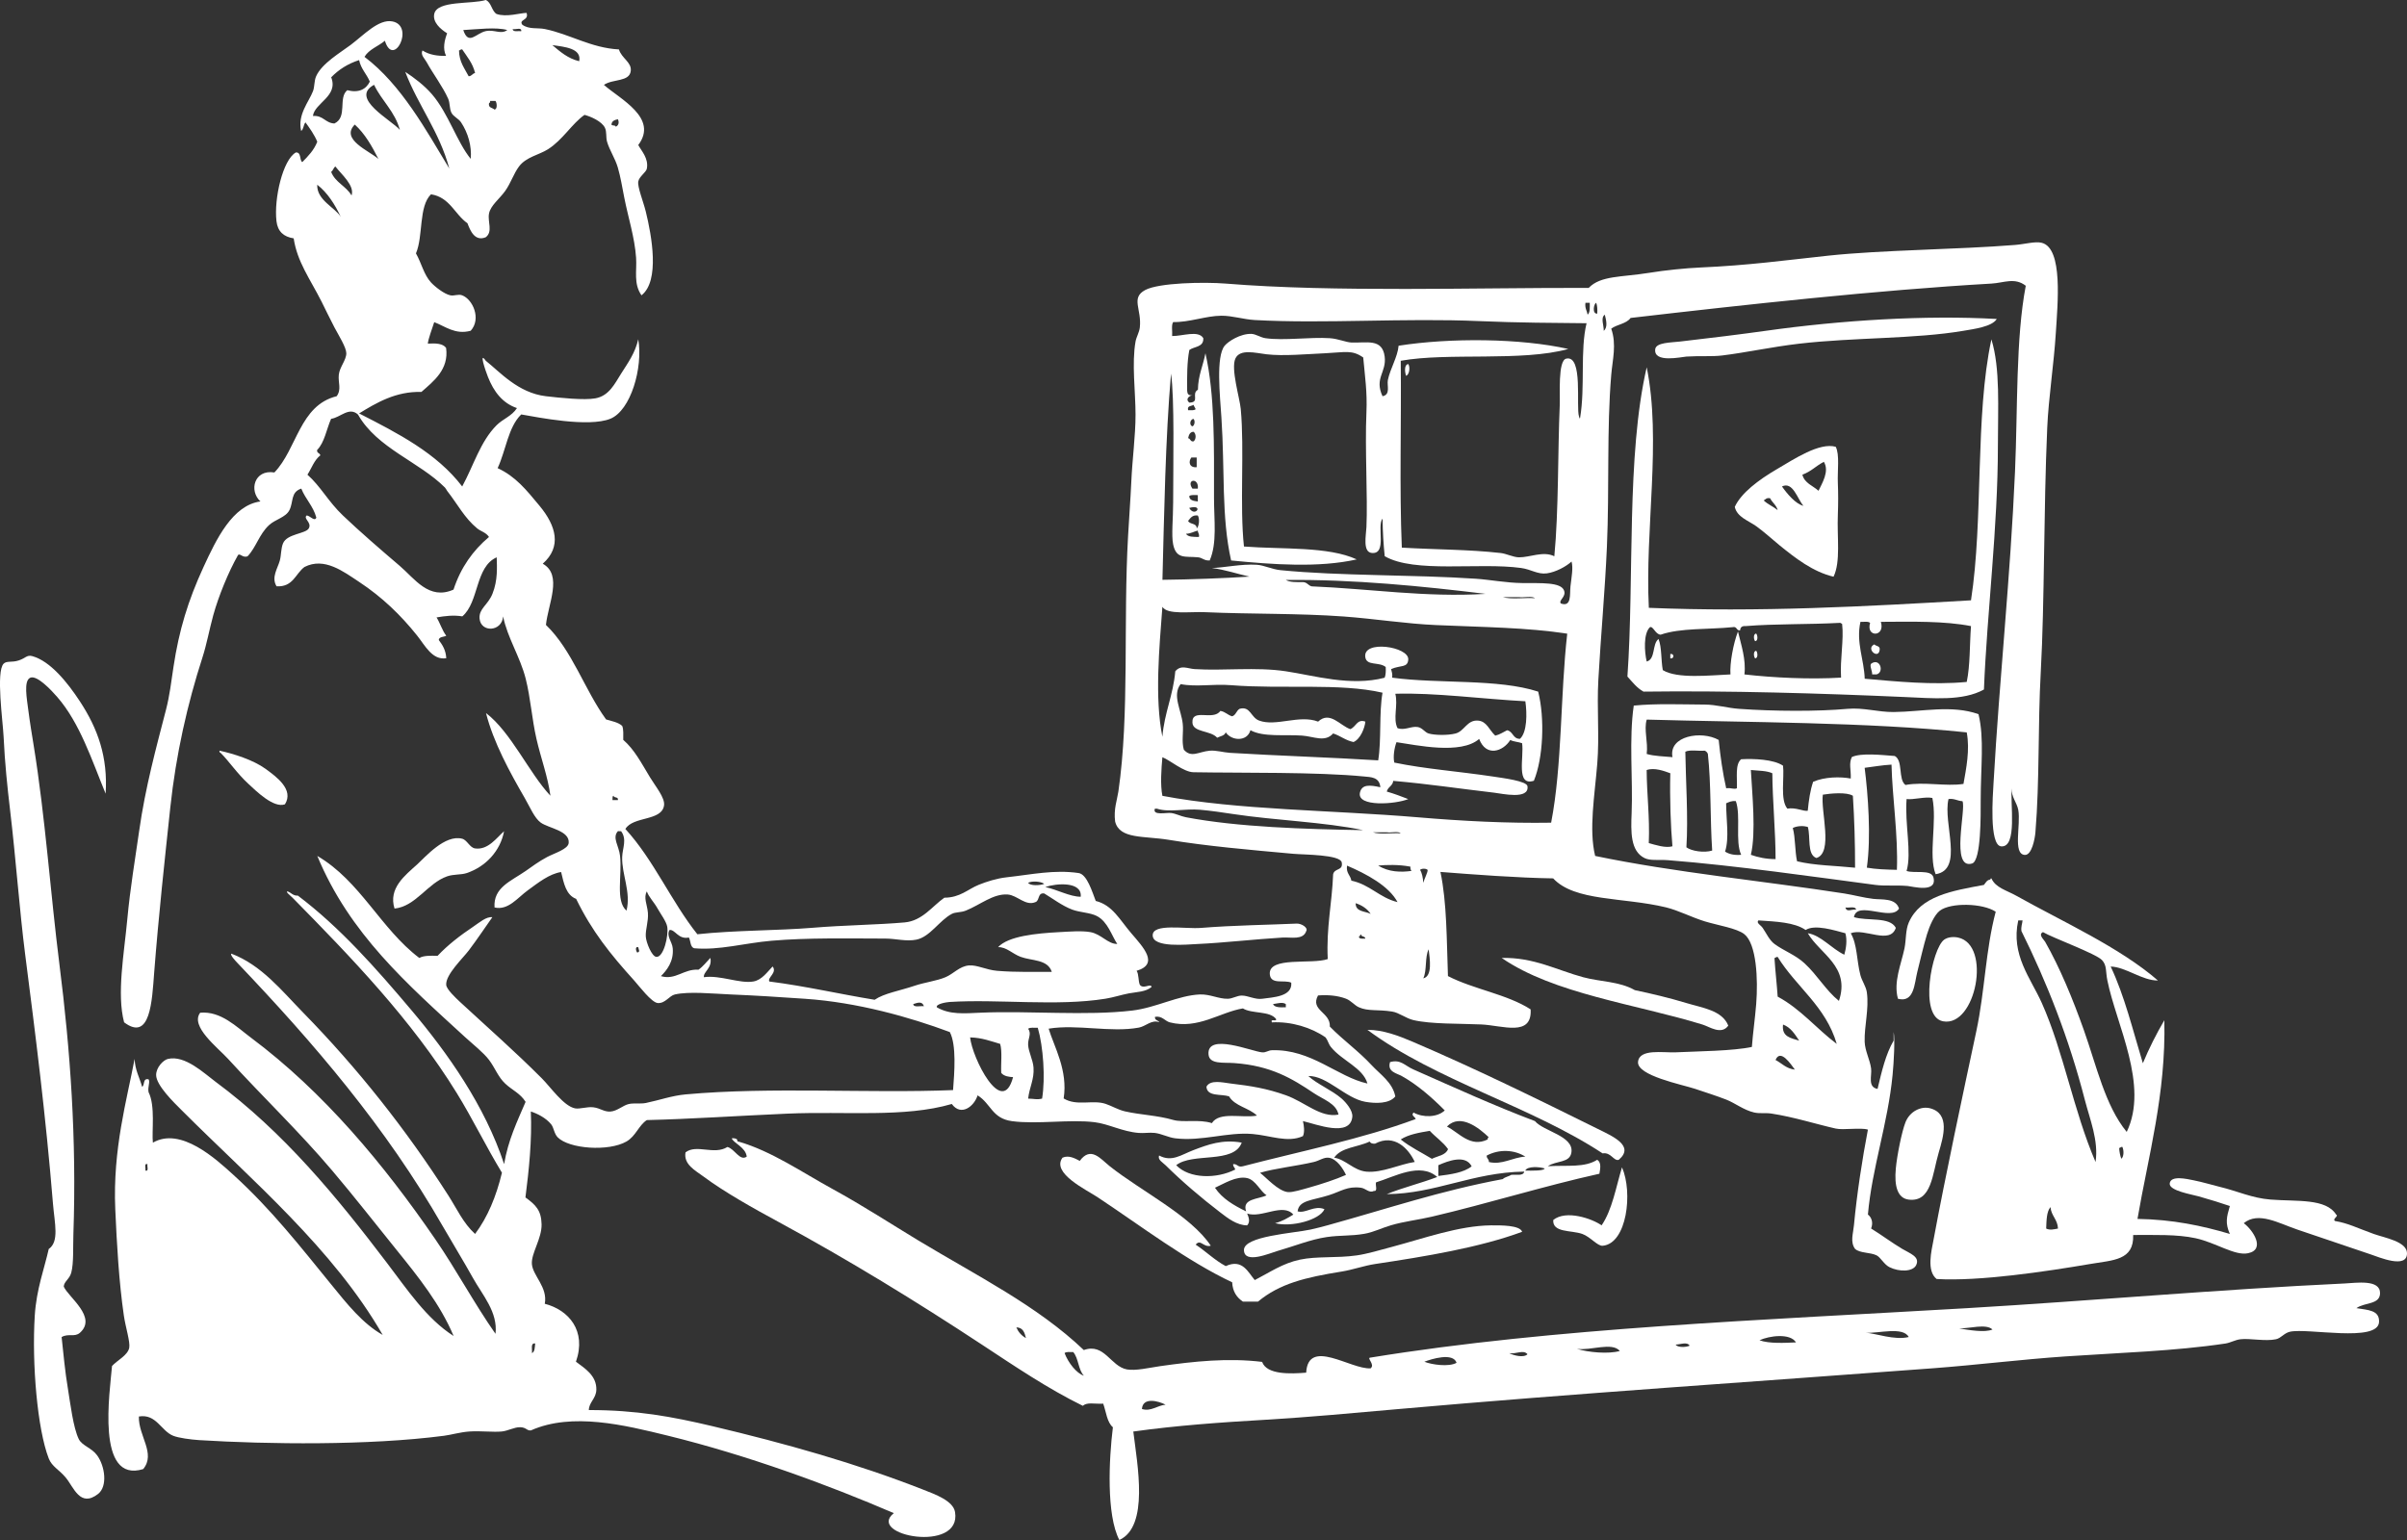
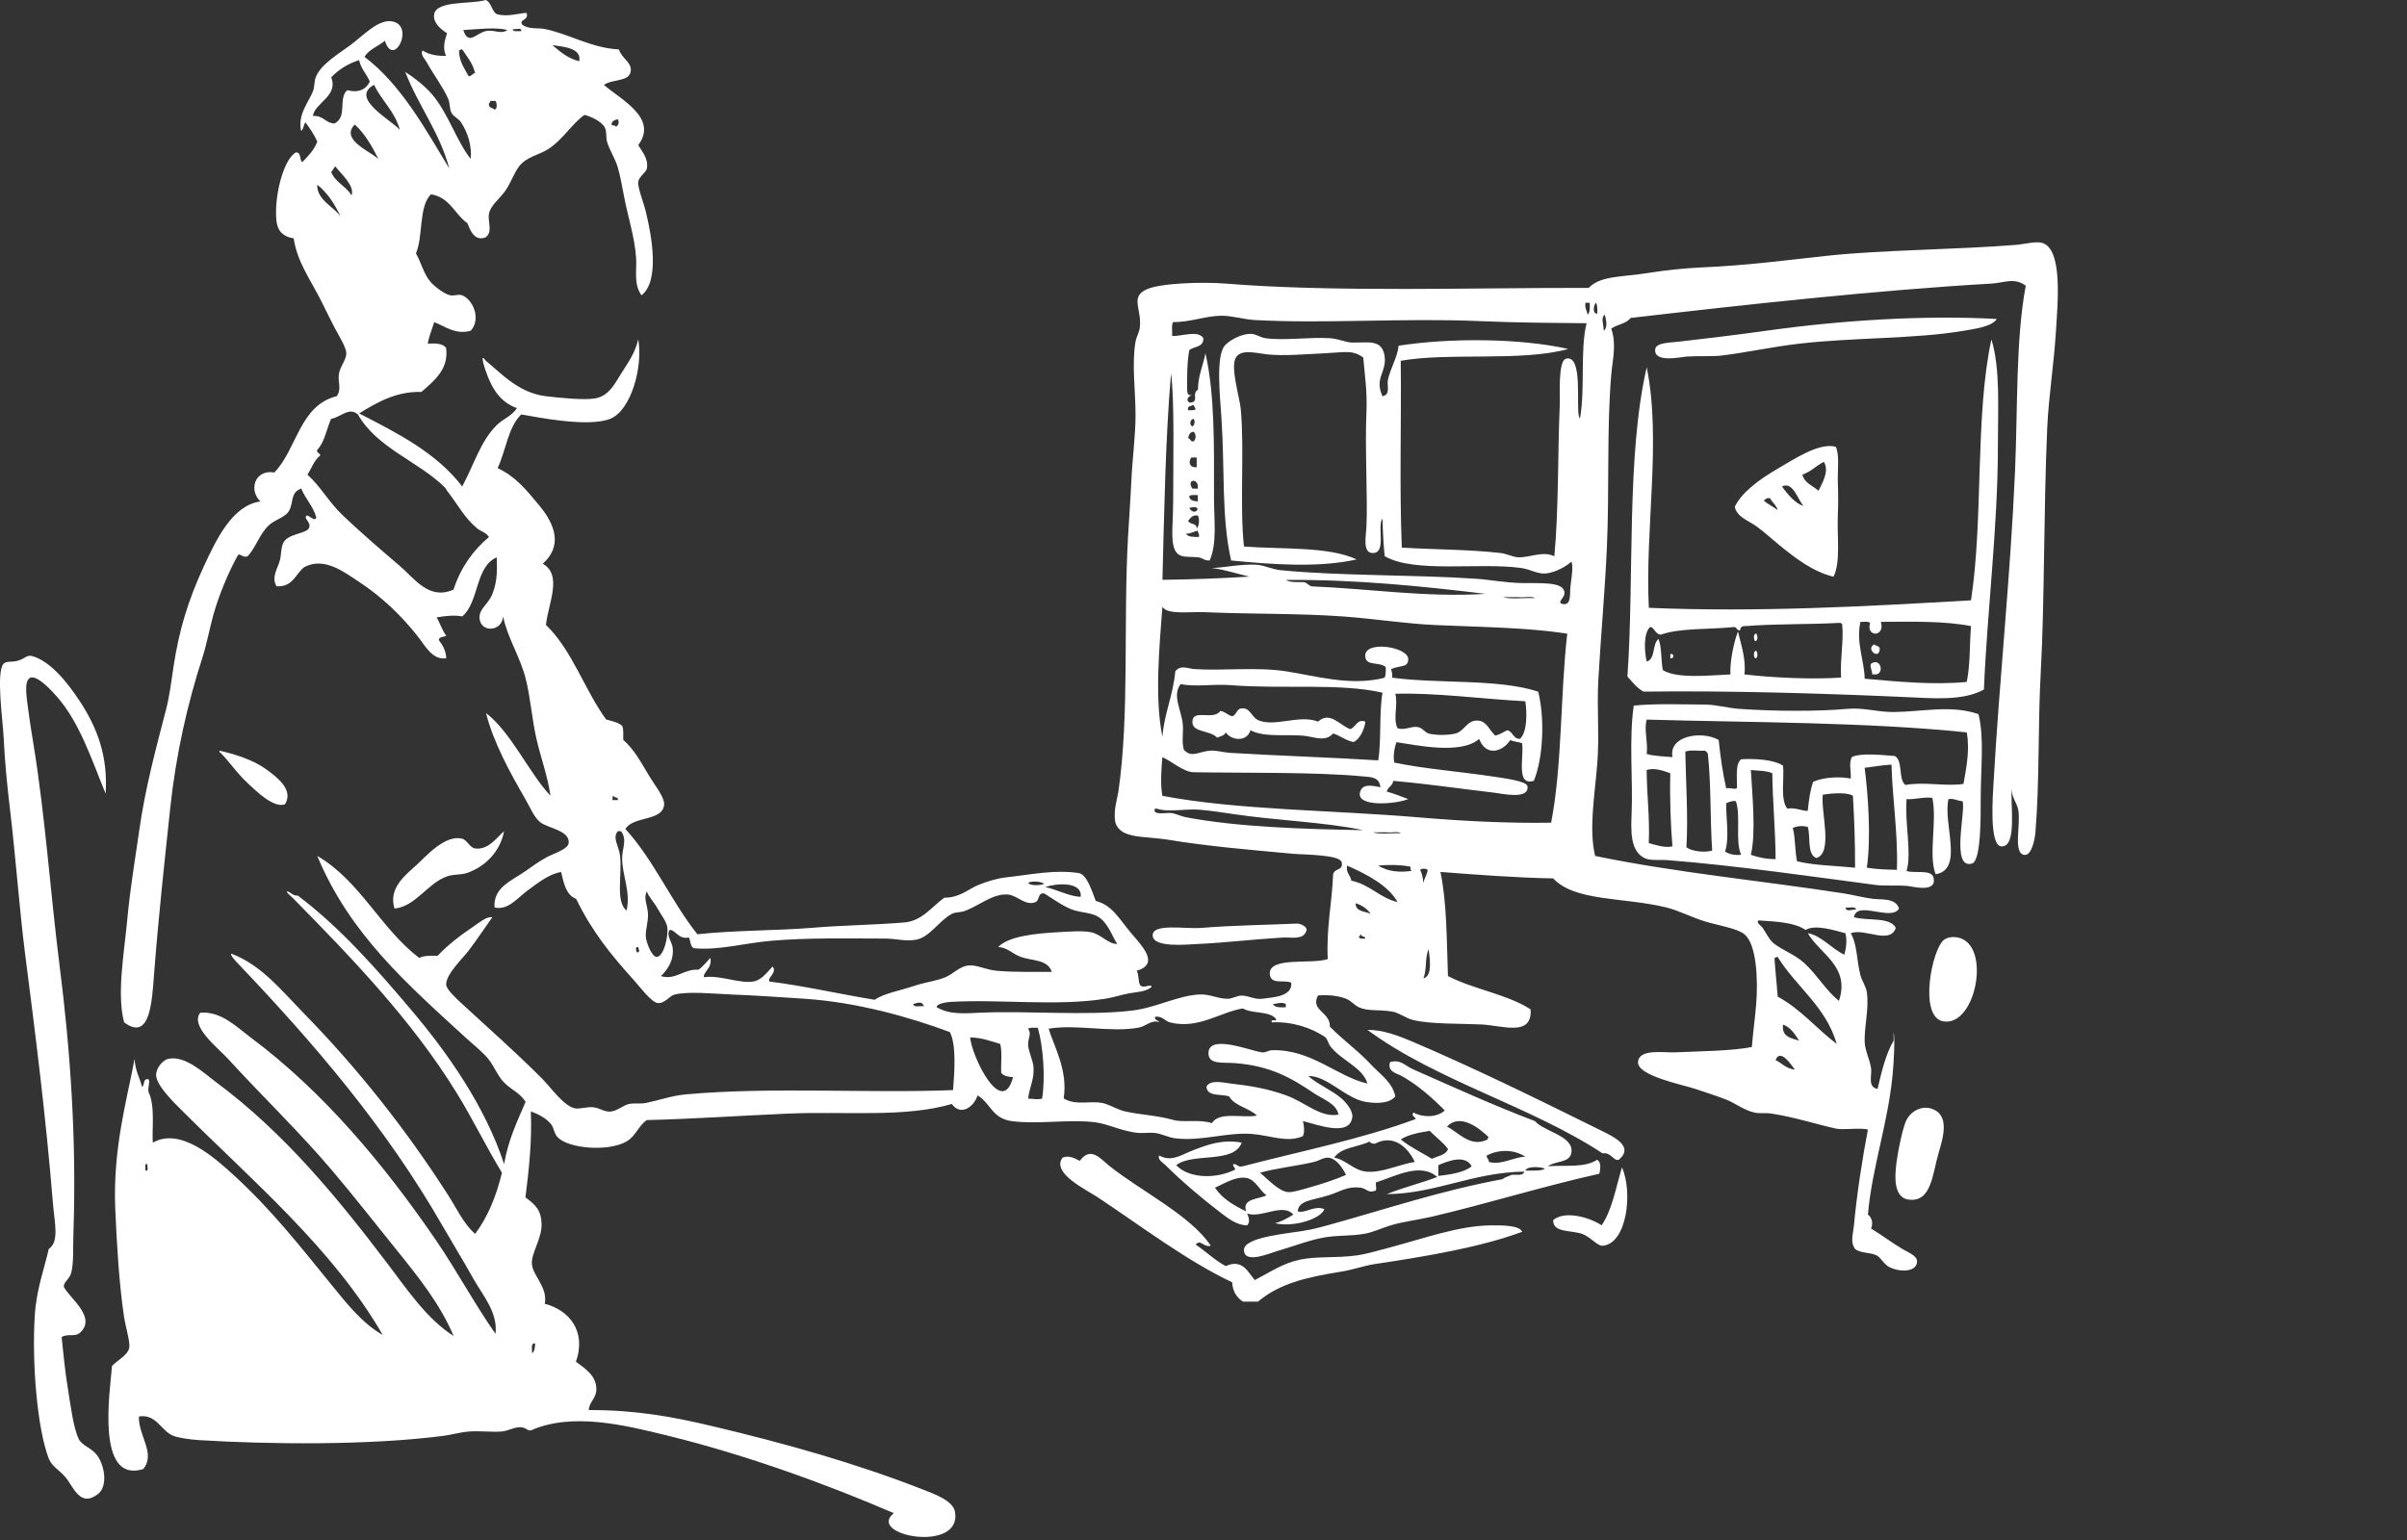
<svg xmlns="http://www.w3.org/2000/svg" width="400" height="256" viewBox="0 0 400 256" fill="none">
  <rect x="0" y="0" width="400" height="256" fill="#333333" stroke="none" />
  <g clip-path="url(#clip0_14360_29234)">
    <path fill-rule="evenodd" clip-rule="evenodd" d="M331.829 53.023C319.877 52.364 306.069 53.217 293.459 54.989C289.865 55.495 283.885 56.246 279.178 56.777C277.584 56.955 275.231 56.938 275.071 58.026C274.742 60.422 279.465 59.325 280.25 59.275C282.476 59.131 284.45 59.3 286.146 59.098C290.076 58.625 294.311 57.68 298.992 57.132C308.068 56.077 318.224 56.364 326.296 54.989C327.957 54.702 331.045 54.322 331.829 53.023Z" fill="white" />
    <path fill-rule="evenodd" clip-rule="evenodd" d="M330.935 56.415C328.177 69.248 329.636 86.293 327.544 99.793C310.151 100.805 292.193 101.801 274.008 101.042C273.341 87.98 276.133 73.214 273.653 61.055C270.246 75.821 271.604 96.013 270.448 112.466C271.275 113.369 272 114.356 273.122 114.972C287.141 114.787 302.543 115.251 316.486 115.867C321.167 116.069 326.186 116.575 329.695 114.618C330.21 101.75 332.015 87.702 332.015 74.091C332.006 67.932 332.436 61.249 330.935 56.415ZM327.544 104.079C327.308 107.167 327.418 110.61 326.836 113.361C321.125 113.901 315.17 113.285 309.881 112.829C309.789 109.64 308.405 106.813 309.173 103.37C309.73 103.404 310.48 103.244 310.776 103.548C310.05 106.003 313.34 105.91 312.564 103.37C317.819 103.337 323.166 103.219 327.544 104.079ZM287.925 104.256C288.701 104.071 288.507 104.864 289.174 104.788C289.207 104.29 289.486 104.029 290.068 104.079C295.078 103.674 300.645 103.826 305.774 103.539C305.951 103.539 305.993 103.683 306.128 103.716C306.44 106.383 305.765 109.521 305.951 112.643C300.822 112.956 294.741 112.669 289.891 112.112C290.186 109.64 289.342 107.167 288.819 104.974C288.043 106.99 287.436 110.272 287.571 112.112C284.138 112.255 278.731 112.88 276.327 111.395C276.015 109.749 276.176 107.623 275.619 106.222C274.522 107.032 275.163 109.572 273.653 109.969C273.282 108.425 273.071 105.319 274.193 104.256C274.725 104.029 275.104 105.48 275.973 105.505C279.229 104.366 283.927 104.661 287.925 104.256Z" fill="white" />
-     <path fill-rule="evenodd" clip-rule="evenodd" d="M234.027 60.515C233.293 60.633 233.462 61.924 233.673 62.481C234.196 62.279 234.39 61.055 234.027 60.515Z" fill="white" />
    <path fill-rule="evenodd" clip-rule="evenodd" d="M288.288 84.259C288.651 85.955 290.574 86.554 291.856 87.474C293.222 88.453 294.462 89.617 295.778 90.689C298.325 92.747 301.244 95.051 304.702 95.869C305.917 93.346 305.259 89.364 305.419 85.508C305.487 83.719 305.487 82.006 305.419 80.335C305.326 78.31 305.74 75.551 305.065 74.269C302.349 73.518 298.224 76.269 295.247 78.015C292.227 79.787 289.351 81.947 288.288 84.259ZM302.205 81.584C301.269 80.732 299.877 80.335 299.523 78.909C301.092 78.31 301.598 77.568 303.091 76.766C304.07 78.353 302.762 80.378 302.205 81.584ZM299.7 84.082C298.427 83.787 297.018 82.133 296.132 80.867C297.971 79.964 298.705 82.993 299.7 84.082ZM295.415 84.799C294.698 84.208 293.762 83.837 293.096 83.187C293.416 83.027 293.551 82.69 294.167 82.833C294.521 83.559 295.196 83.947 295.415 84.799Z" fill="white" />
    <path fill-rule="evenodd" clip-rule="evenodd" d="M291.848 105.328C291.333 105.328 291.426 106.34 291.671 106.577C292.194 106.577 292.092 105.573 291.848 105.328Z" fill="white" />
    <path fill-rule="evenodd" clip-rule="evenodd" d="M311.484 107.117C309.974 107.825 312.184 109.716 312.37 108.011C312.462 107.328 311.746 107.446 311.484 107.117Z" fill="white" />
    <path fill-rule="evenodd" clip-rule="evenodd" d="M291.848 108.188C291.333 108.188 291.426 109.192 291.671 109.437C292.194 109.429 292.092 108.424 291.848 108.188Z" fill="white" />
    <path fill-rule="evenodd" clip-rule="evenodd" d="M277.575 108.72C277.575 108.956 277.575 109.192 277.575 109.437C278.259 109.572 278.259 108.576 277.575 108.72Z" fill="white" />
    <path fill-rule="evenodd" clip-rule="evenodd" d="M8.098 207.627C7.398 210.774 6.048 214.318 5.778 218.697C5.281 226.747 6.217 237.589 8.098 242.441C8.638 243.824 9.819 244.28 10.949 245.655C12.256 247.233 13.319 250.667 16.305 248.339C17.899 247.09 17.469 243.74 16.128 241.909C15.225 240.677 13.631 240.323 13.091 239.226C12.172 237.37 11.674 233.21 11.312 231.016C10.789 227.928 10.536 224.949 10.24 222.266C11.354 221.608 12.383 222.334 13.277 221.557C16.204 218.967 11.37 215.651 10.595 213.879C10.628 213.027 11.556 212.639 11.843 211.559C12.265 209.964 12.121 207.382 12.197 205.129C12.745 189.325 11.683 174.551 9.878 160.325C8.393 148.588 7.533 135.864 5.593 123.899C5.365 122.465 4.96 120.077 4.699 118.01C4.488 116.263 3.863 113.124 5.053 112.652C6.166 112.213 8.511 114.711 9.515 115.867C13.285 120.204 15.267 126.38 17.553 131.932C17.95 125.84 16.254 121.123 13.268 116.575C11.151 113.352 8.359 109.935 5.415 109.083C4.445 108.804 4.285 109.412 3.096 109.791C1.957 110.163 1.097 109.817 0.599 110.332C-0.691 111.648 0.481 119.934 0.599 122.473C0.81 126.912 1.223 130.835 1.67 134.615C2.632 142.699 3.256 151.415 4.167 158.536C5.922 172.214 7.6 185.36 8.806 200.134C9.076 203.374 9.878 206.403 8.098 207.627Z" fill="white" />
    <path fill-rule="evenodd" clip-rule="evenodd" d="M310.945 110.331C310.658 110.711 311.139 111.462 311.122 112.112C311.358 112.112 311.594 112.112 311.839 112.112C313.188 111.766 312.429 109.268 310.945 110.331Z" fill="white" />
    <path fill-rule="evenodd" clip-rule="evenodd" d="M271.502 117.293C270.684 122.819 271.376 129.628 271.148 135.147C271.022 138.227 270.92 141.467 273.291 142.639C274.252 143.12 275.627 142.867 277.221 142.994C288.473 143.871 302.028 145.837 311.661 147.103C313.272 147.314 315.026 147.111 317.017 147.28C317.785 147.348 321.994 148.512 321.302 145.854C320.939 144.462 318.114 145.238 316.84 144.783C317.726 141.745 316.519 136.986 316.84 132.826C317.936 132.987 319.927 132.388 321.125 132.649C321.943 136.573 320.425 142.125 321.665 145.323C326.422 144.58 322.837 136.851 323.807 132.826C324.819 132.7 325.275 133.147 326.127 133.181C326.776 134.446 324.086 144.639 327.729 143.542C329.256 143.078 329.155 135.223 329.155 133.181C329.155 127.392 329.779 122.785 328.792 118.719C324.33 117.132 319.446 118.322 314.697 118.364C312.108 118.389 309.637 117.588 307.022 117.833C302.155 118.28 294.825 118.254 288.996 117.833C287.073 117.698 285.192 117.124 283.286 117.124C279.128 117.098 275.247 116.93 271.502 117.293ZM326.835 121.748C327.392 124.659 326.734 127.814 326.295 130.312C323.402 130.768 319.708 129.915 316.654 130.489C315.398 129.553 316.3 126.439 314.875 125.671C312.673 125.502 309.257 125.123 307.739 125.848C307.216 126.962 307.621 127.916 307.562 129.418C305.816 129.088 303.226 129.131 301.311 129.958C300.822 131.375 300.586 133.037 300.417 134.775C299.7 134.91 298.435 134.176 297.026 134.421C295.795 132.97 296.554 129.215 296.309 127.283C294.757 126.228 291.502 126.093 289.351 126.211C288.322 127.03 288.71 129.257 288.642 131.038C288.119 131.274 287.723 130.919 286.862 131.038C286.289 128.515 285.901 125.806 285.614 123.005C282.78 121.402 277.255 122.305 277.938 125.865C276.479 125.722 274.885 125.705 273.653 125.334C273.898 123.283 273.156 121.343 273.653 119.621C290.312 120.102 310.261 120.018 326.835 121.748ZM283.286 124.785C283.539 124.886 283.716 125.064 283.817 125.325C284.374 130.363 284.18 136.142 284.534 141.391C283.193 141.804 281.118 141.492 280.249 140.851C280.57 135.974 280.131 129.451 280.072 124.962C280.823 124.583 282.248 124.878 283.286 124.785ZM314.335 127.106C314.461 132.455 315.457 138.944 315.229 144.597C313.483 144.555 311.754 144.504 310.235 144.234C310.969 139.062 310.429 132.016 309.873 127.637C311.357 127.46 312.749 127.19 314.335 127.106ZM277.575 128.54C277.466 132.7 277.643 137.509 277.93 140.682C276.783 141.019 275.096 140.454 273.999 140.15C274.176 135.805 273.67 132.151 273.645 128.008C274.902 127.553 276.546 128.16 277.575 128.54ZM294.53 128.54C294.555 133.02 295.078 138.378 295.069 142.817C293.475 142.808 292.159 142.521 290.962 142.099C291.847 138.404 291.173 131.924 290.962 128C292.202 128.127 293.593 128.101 294.53 128.54ZM307.916 132.286C308.16 136.151 308.287 140.125 308.279 144.243C305.056 143.905 301.505 143.88 298.637 143.171C298.266 141.467 298.376 139.273 297.929 137.636C298.747 137.239 299.776 137.273 300.426 137.459C300.923 139.163 300.249 142.04 301.851 142.631C304.702 141.77 302.534 134.826 302.922 132.101C304.171 131.89 306.929 131.637 307.916 132.286ZM288.465 133.172C289.334 135.577 288.313 139.863 289.351 142.099C288.187 142.201 287.335 141.981 286.677 141.568C287.411 139.281 286.845 136.176 286.854 133.535C287.318 133.341 287.731 133.096 288.465 133.172Z" fill="white" />
    <path fill-rule="evenodd" clip-rule="evenodd" d="M206.014 117.824C205.465 118.111 205.398 118.87 204.765 119.073C204.015 118.879 203.635 118.305 202.8 118.178C201.619 119.891 198.026 117.655 198.161 120.136C198.245 121.781 201.197 121.393 202.269 122.634C202.775 122.372 203.508 122.321 203.694 121.739C204.664 123.182 207.27 123.325 207.802 121.385C209.919 122.566 213.487 122.077 216.363 122.279C218.329 122.414 220.193 123.46 221.542 121.925C222.765 122.313 223.6 123.089 224.933 123.351C226.106 122.836 226.806 120.971 226.898 119.959C225.515 119.469 225.38 120.803 224.402 121.208C222.706 120.642 221.002 118.119 219.046 119.959C215.95 118.752 212.045 120.836 209.236 119.782C207.852 119.267 207.802 117.343 206.014 117.824Z" fill="white" />
    <path fill-rule="evenodd" clip-rule="evenodd" d="M36.472 124.785C36.447 124.996 36.514 125.106 36.649 125.14C38.024 126.49 39.357 128.532 41.288 130.312C42.562 131.485 45.464 134.387 47.353 133.704C48.88 131.257 45.961 129.148 44.139 127.814C42.081 126.321 38.809 125.292 36.472 124.785Z" fill="white" />
    <path fill-rule="evenodd" clip-rule="evenodd" d="M83.767 138.176C82.569 139.222 81.118 141.348 78.95 141.036C78.056 140.91 77.651 139.653 76.808 139.425C73.94 138.674 70.667 142.479 69.309 143.711C67.327 145.508 64.501 147.651 65.564 151.035C69.107 150.672 71.047 146.808 74.303 145.677C75.408 145.297 76.588 145.449 77.525 145.145C80.688 144.091 83.142 141.492 83.767 138.176Z" fill="white" />
    <path fill-rule="evenodd" clip-rule="evenodd" d="M217.072 154.781C217.427 154.208 216.263 153.49 215.47 153.533C211.353 153.727 204.951 153.811 199.587 154.25C196.98 154.461 191.515 153.431 191.557 155.499C191.59 157.608 197.301 157 199.047 156.924C203.214 156.739 208.587 156.123 213.142 155.853C214.567 155.769 216.549 156.309 217.072 154.781Z" fill="white" />
    <path fill-rule="evenodd" clip-rule="evenodd" d="M325.402 155.853C324.651 155.693 323.715 155.752 323.082 156.207C321.066 157.667 318.789 169.016 322.905 169.775C328.354 170.788 331.011 157.06 325.402 155.853Z" fill="white" />
-     <path fill-rule="evenodd" clip-rule="evenodd" d="M249.555 159.245C258.217 165.219 271.932 166.932 282.923 170.315C284.079 170.669 286.061 172.104 287.208 170.492C286.196 167.936 282.881 167.547 280.241 166.737C277.499 165.902 274.412 165.168 271.679 164.594C269.073 163.118 265.994 163.227 263.109 162.451C258.774 161.287 254.86 159.101 249.555 159.245Z" fill="white" />
    <path fill-rule="evenodd" clip-rule="evenodd" d="M227.245 171.201C238.666 179.656 254.338 183.849 266.324 191.73C267.732 191.494 268.154 193.055 269.006 192.802C271.739 190.473 267.952 188.87 265.438 187.621C255.232 182.567 245.16 177.622 234.743 173.167C232.483 172.197 229.775 171.167 227.245 171.201Z" fill="white" />
    <path fill-rule="evenodd" clip-rule="evenodd" d="M230.998 176.559C230.509 178.171 232.053 178.382 232.955 178.879C235.528 180.314 237.982 182.457 240.091 184.592C238.86 185.773 236.456 185.807 234.912 184.946C234.431 185.427 235.14 185.63 235.266 186.018C226.384 189.334 216.204 191.35 206.537 193.873C205.651 194.101 205.66 193.443 204.926 193.519C204.901 193.958 205.204 194.076 205.28 194.413C202.185 195.983 197.664 195.983 195.462 193.696C198.195 191.544 205.044 193.519 206.352 189.941C203.129 189.367 200.768 190.262 198.322 191.19C196.255 191.983 194.728 193.215 192.62 192.084C192.341 192.785 193.227 193.24 193.691 193.696C196.398 196.371 199.57 199.088 202.792 201.551C204.015 202.488 205.542 203.695 207.254 203.695C207.794 203.129 207.532 202.378 207.254 201.729C209.641 202.564 213.184 199.898 214.93 201.906C214.002 202.463 213.083 203.037 211.893 203.332C214.601 204.049 219.316 202.809 220.1 201.011C218.439 200.286 216.946 201.771 215.638 201.366C215.866 199.51 217.992 199.577 220.809 198.691C222.867 198.05 223.879 197.147 226.165 197.442C226.958 197.544 227.548 198.387 228.308 197.974C229.016 198.084 228.518 196.995 228.67 196.548C231.707 195.628 236.009 193.139 238.843 195.654C236.135 196.691 233.115 197.417 230.458 198.505C238.556 198.446 244.68 194.886 253.3 194.759C253.165 195.519 251.984 195.232 251.166 195.291C250.736 195.578 250.087 195.645 249.732 196.008C239.332 197.949 230.847 200.851 220.64 203.678C219.89 203.889 218.54 204.235 217.789 204.395C214.905 205.011 206.714 205.483 206.723 207.787C206.74 210.2 210.999 208.327 212.256 207.964C215.082 207.154 217.789 206.04 220.463 205.644C222.783 205.306 224.453 205.492 226.705 205.104C228.249 204.842 229.632 204.125 231.167 203.678C233.352 203.037 235.713 202.775 237.949 202.252C247.311 200.058 256.632 197.139 265.792 195.114C265.953 194.194 266.13 193.24 265.43 192.793C263.329 194.135 260.495 193.671 257.222 193.865C258.64 192.886 260.9 193.375 261.145 191.544C261.516 188.811 256.505 188.076 255.08 186.364C248.29 183.799 241.837 180.854 234.912 177.791C233.428 177.15 232.787 176.053 230.998 176.559ZM247.413 189.055C247.269 189.097 247.202 189.207 247.236 189.41C244.351 190.836 242.47 188.287 240.454 187.266C242.706 184.997 245.827 187.545 247.413 189.055ZM237.603 187.984C238.573 189.038 239.804 189.832 240.639 191.021C240.243 192.059 238.919 192.152 237.957 192.633C236.22 191.578 234.33 190.667 232.778 189.418C234.043 188.591 235.815 188.279 237.603 187.984ZM227.607 189.764C227.759 190.034 228.055 190.152 228.502 190.118C231.749 188.397 234.102 190.979 235.106 193.156C232.533 193.544 229.716 194.995 227.076 194.768C224.942 194.574 223.635 192.743 221.72 192.447C222.842 190.717 225.684 190.701 227.607 189.764ZM253.486 192.27C251.369 192.388 249.614 193.704 247.421 193.164C247.472 192.641 247.016 192.616 247.067 192.093C249.1 191.013 251.613 191.08 253.486 192.27ZM218.329 193.164C219.249 192.953 219.999 192.338 220.826 192.456C222.175 192.633 223.23 194.337 223.677 195.308C222.049 196.033 219.62 196.843 217.427 197.451C216.473 197.712 214.803 198.244 214.036 198.168C212.399 198.008 210.417 195.729 209.397 194.962C211.64 194.253 215.47 193.839 218.329 193.164ZM244.562 193.882C243.237 194.936 241.137 195.215 239.028 195.485C239.028 194.886 239.028 194.295 239.028 193.696C240.682 192.962 243.541 191.89 244.562 193.882ZM256.691 194.236C256.624 194.649 254.565 194.607 253.477 194.59C253.806 193.806 255.898 193.966 256.691 194.236ZM207.263 195.839C208.68 196.16 209.447 198.058 210.476 198.7C209.16 199.375 206.335 199.206 207.085 201.374C205.044 200.379 203.121 199.265 201.906 197.442C203.374 196.793 205.449 195.434 207.263 195.839Z" fill="white" />
    <path fill-rule="evenodd" clip-rule="evenodd" d="M320.762 184.237C319.261 183.832 317.38 184.727 316.655 186.558C316.039 188.127 315.246 192.101 315.052 194.236C314.774 197.155 315.322 199.189 317.195 199.417C321.016 199.881 321.125 195.139 322.188 191.561C322.956 188.979 324.111 185.132 320.762 184.237Z" fill="white" />
    <path fill-rule="evenodd" clip-rule="evenodd" d="M176.568 192.447C174.687 195.021 180.524 197.763 182.455 199.054C189.583 203.788 197.317 209.66 204.765 213.162C204.841 214.748 205.558 215.702 206.554 216.377C207.389 216.377 208.215 216.377 209.05 216.377C212.652 213.381 216.878 212.352 222.968 211.373C224.815 211.078 226.696 210.394 228.501 210.124C237.037 208.842 245.886 207.374 252.954 204.766C252.583 203.653 249.395 203.686 247.775 203.695C242.453 203.745 236.565 205.88 231.352 207.264C229.379 207.787 227.245 208.437 225.465 208.69C222.082 209.171 218.869 208.791 216.009 209.399C213.124 210.015 211.007 211.516 208.519 212.791C207.422 211.516 206.478 209.188 203.694 210.47C201.839 209.475 200.422 208.04 198.701 206.901C199.519 205.897 199.983 207.416 201.206 207.078C197.908 202.092 189.625 197.999 184.429 193.873C182.86 192.616 181.274 190.481 179.435 192.979C178.685 192.591 177.622 191.966 176.568 192.447Z" fill="white" />
    <path fill-rule="evenodd" clip-rule="evenodd" d="M269.546 194.05C268.533 197.383 267.926 201.113 266.155 203.695C264.577 202.573 260.25 201.079 258.125 202.8C257.964 204.952 261.128 204.471 262.949 205.121C264.308 205.61 265.472 207.163 266.34 207.087C270.364 206.724 271.384 198.236 269.546 194.05Z" fill="white" />
    <path fill-rule="evenodd" clip-rule="evenodd" d="M85.91 67.839C85.041 69.189 83.59 69.62 82.519 70.691C79.82 73.408 78.723 77.348 76.809 80.867C72.591 75.332 66.13 72.024 59.677 68.725C62.545 66.962 65.809 65.021 70.027 65.156C71.992 63.418 74.632 61.452 74.135 57.84C73.62 57.098 72.431 57.039 71.098 57.123C71.166 56.33 71.807 54.651 72.161 53.554C73.941 54.212 75.653 55.697 78.226 54.98C80.014 52.997 78.572 49.757 76.8 49.091C76.159 48.846 75.484 49.226 74.835 49.091C73.797 48.871 72.254 47.639 71.621 46.947C70.432 45.648 70.035 43.716 69.124 42.121C70.356 39.252 69.546 34.333 71.621 32.3C74.759 32.789 75.552 35.624 77.686 37.117C78.141 38.333 78.9 40.189 80.722 39.438C81.945 38.501 81.009 36.864 81.262 35.514C81.507 34.173 83.017 33.05 83.936 31.768C84.906 30.41 85.362 28.849 86.256 27.667C87.445 26.081 89.613 25.743 91.072 24.807C93.527 23.246 95.062 20.537 97.137 19.095C98.208 19.381 99.988 20.158 100.528 21.238C100.857 21.904 100.663 22.816 100.882 23.558C101.304 25.001 102.223 26.317 102.67 27.844C103.134 29.439 103.387 31.051 103.741 32.84C104.382 36.13 105.47 39.438 105.707 42.838C105.858 45.049 105.251 47.142 106.601 49.091C109.688 46.703 108.296 39.151 107.318 35.168C106.896 33.472 105.918 31.084 106.069 30.173C106.204 29.355 107.385 28.638 107.495 28.03C107.824 26.3 106.542 25.026 106.069 24.107C109.46 19.592 103.024 16.47 100.359 14.108C101.903 13.07 104.602 13.652 104.821 11.787C104.99 10.336 103.303 9.703 102.856 8.218C98.191 7.965 94.682 5.67 90.541 4.826C89.335 4.582 87.909 4.919 86.796 4.109C86.154 3.198 87.96 3.443 87.504 2.143C86.458 2.152 84.156 2.903 82.511 2.32C81.684 1.789 81.676 0.413 80.731 0C78.386 0.734 72.633 0.034 72.161 2.32C71.883 3.696 73.173 4.826 74.303 5.535C73.882 6.674 73.528 8.05 74.126 9.281C72.794 9.332 71.334 9.13 70.204 8.387C69.841 9.146 70.584 9.737 70.913 10.353C71.925 12.209 73.595 14.412 74.481 16.42C74.801 17.154 74.666 18.031 75.02 18.74C75.349 19.398 76.193 19.694 76.623 20.343C77.779 22.09 78.42 24.284 78.226 26.41C75.923 23.583 74.506 18.85 71.807 15.694C70.491 14.167 68.821 12.918 67.345 11.948C69.504 17.584 73.021 21.87 74.666 28.013C70.828 21.677 66.704 14.082 60.572 9.45C61.322 8.185 62.866 7.695 63.962 6.775C65.396 11.408 68.99 4.295 65.211 3.561C62.925 3.114 60.428 5.856 58.252 7.484C56.556 8.758 53.486 10.539 52.541 12.665C52.187 13.458 52.305 14.395 52.01 15.163C51.327 16.951 49.412 19.044 50.045 21.769C50.467 21.482 50.424 20.723 50.762 20.343C51.487 21.339 52.212 22.343 52.727 23.558C52.179 24.976 51.2 25.963 50.23 26.95C49.724 26.57 50.112 25.279 49.159 25.347C47.008 26.562 45.507 32.991 45.945 36.772C46.148 38.493 47.152 39.37 48.805 39.623C49.387 43.53 51.529 46.365 53.444 50.154C54.077 51.411 54.794 52.938 55.587 54.44C56.303 55.79 57.543 57.748 57.552 58.726C57.552 59.865 56.438 61.013 56.303 62.296C56.16 63.612 56.793 64.709 55.949 65.865C49.783 67.375 49.37 74.632 45.599 78.538C42.242 77.998 41.331 81.576 43.28 83.356C38.632 83.989 35.942 89.651 33.824 94.249C31.252 99.843 29.75 104.746 28.831 110.855C28.451 113.369 28.207 115.58 27.583 117.993C25.963 124.271 24.166 130.784 23.12 138.167C22.471 142.715 21.628 147.694 21.155 152.807C20.624 158.553 19.375 165.21 20.624 169.944C24.993 173.235 25.263 166.366 25.617 161.734C26.36 152.166 27.372 142.935 28.299 134.244C29.244 125.393 31.142 117.023 33.656 109.251C34.364 107.049 34.803 104.585 35.435 102.29C36.313 99.118 37.949 95.101 39.543 92.292C39.864 91.87 40.319 92.806 41.146 92.469C42.546 91.009 43.078 88.798 44.714 87.288C45.777 86.309 47.489 86.022 48.105 84.79C48.796 83.398 48.273 81.812 50.07 81.221C50.762 82.968 52.052 84.124 52.567 86.039C52.297 86.782 51.538 85.727 50.964 85.685C50.348 86.233 51.858 86.841 51.318 87.828C50.812 88.756 47.7 88.706 47.033 90.326C46.679 91.178 46.747 92.283 46.502 93.178C46.148 94.485 45.043 95.979 45.962 97.464C48.729 97.616 49.092 95.355 50.601 94.249C53.908 92.57 57.046 94.992 59.703 96.747C63.481 99.244 66.569 102.206 69.335 105.674C70.643 107.311 71.841 109.783 74.16 109.42C74.093 108.062 73.519 107.201 72.912 106.383C72.988 105.8 73.764 105.919 74.16 105.674C73.477 104.805 73.148 103.59 72.549 102.636C74 102.392 75.324 102.223 76.834 102.459C79.626 100.08 78.951 94.215 82.544 92.646C82.587 94.258 82.747 96.443 81.836 98.713C81.094 100.569 79.558 101.177 79.693 102.822C79.896 105.176 83.388 105.066 83.616 102.468C84.274 105.91 86.45 109.201 87.361 112.821C88.179 116.069 88.39 119.512 89.149 122.819C89.883 126.042 91.038 129.072 91.469 132.278C87.926 128.506 84.915 121.697 80.765 118.533C81.996 123.393 84.729 128.388 87.192 132.641C88.061 134.143 88.811 135.991 89.866 136.75C91.224 137.703 94.707 138.091 94.505 140.142C94.404 141.154 92.169 141.813 90.929 142.462C89.545 143.188 88.272 144.15 87.361 144.783C84.864 146.512 81.962 147.533 82.182 150.849C84.442 151.389 86.003 149.238 87.715 147.997C89.453 146.732 91.266 145.272 93.248 144.96C93.695 146.825 94.058 148.782 95.745 149.423C98.368 154.815 101.447 158.637 105.386 162.991C106.23 163.936 108.279 166.662 109.308 166.738C110.565 166.83 111.215 165.522 112.159 165.312C114.521 164.78 118.334 165.177 121.438 165.312C125.495 165.48 129.206 165.717 133.753 166.029C142.517 166.619 151.23 169.1 157.843 171.564C158.973 173.724 158.602 178.289 158.383 181.208C144.49 181.782 128.143 180.634 113.948 181.925C111.636 182.136 109.612 182.879 107.343 183.351C106.424 183.537 105.369 183.326 104.484 183.529C103.547 183.739 102.544 184.71 101.447 184.777C100.367 184.853 99.785 184.212 98.596 184.069C97.575 183.942 96.344 184.398 95.568 184.246C93.678 183.891 91.477 180.685 90.035 179.251C85.463 174.677 81.38 171.117 76.471 166.577C75.678 165.843 74.202 164.442 74.152 163.717C74.025 162.029 76.927 159.287 77.897 158.004C79.449 155.946 80.52 154.292 81.819 152.469C80.79 152.351 79.702 153.338 78.605 154.073C76.53 155.456 74.405 157.093 72.718 158.89C71.554 158.857 70.398 158.831 69.681 159.245C63.245 154.376 59.871 146.445 52.727 142.285C58.1 155.245 67.657 163.573 77.349 172.458C78.656 173.656 80.368 174.99 81.279 176.205C82.3 177.572 82.764 179.014 83.953 180.128C85.092 181.208 86.467 181.748 87.344 183.166C85.952 186.414 84.434 189.536 83.776 193.519C80.596 183.832 74.371 175.032 68.424 167.986C62.469 160.932 56.497 154.165 49.505 148.883C48.636 148.926 48.383 148.335 47.725 148.166C47.54 148.352 48.105 148.723 48.619 149.238C58.303 159.076 68.407 169.522 75.923 181.731C78.563 186.018 80.748 190.557 83.413 194.945C82.469 198.877 81.043 202.328 78.951 205.121C76.977 203.34 75.898 200.885 74.489 198.7C67.454 187.714 59.45 177.605 50.399 168.349C46.814 164.687 43.474 160.435 38.447 158.528C38.202 158.739 39.062 159.658 39.518 160.139C52.061 173.31 64.097 187.283 73.603 203.88C75.198 206.656 76.986 209.55 78.597 212.445C80.157 215.254 82.772 218.132 82.342 221.726C78.791 216.655 75.864 211.137 72.347 206.015C63.844 193.62 53.832 181.546 41.652 172.458C39.299 170.695 36.692 168.037 33.268 168.349C31.547 170.602 36.195 174.154 37.907 176.027C43.643 182.314 49.859 188.262 55.215 194.599C58.91 198.961 62.41 203.458 65.928 207.812C69.538 212.276 73.173 216.832 75.383 222.089C70.879 219.203 67.691 214.394 64.317 209.955C55.983 198.978 47.143 188.195 35.764 179.782C33.926 178.424 30.754 175.361 27.912 176.027C27.127 176.213 25.946 177.445 25.946 178.702C25.955 180.44 28.949 183.318 30.231 184.6C41.922 196.286 55.325 207.551 63.6 221.912C60.268 220.03 57.695 216.79 55.038 213.516C49.927 207.247 45.11 201.054 38.792 195.308C35.883 192.658 30.029 187.266 25.406 189.95C25.195 188.076 25.845 183.849 24.689 181.554C24.512 180.693 24.993 179.85 24.689 179.419C23.694 179.2 24.099 180.373 23.618 180.668C23.196 179.124 22.446 177.909 22.37 176.027C21.096 182.794 18.718 191.004 19.156 201.02C19.409 206.732 19.763 213.077 20.582 218.688C20.86 220.612 21.661 223.076 21.476 224.046C21.231 225.312 19.434 226.156 18.616 227.076C18.27 231.303 15.892 246.643 23.795 244.213C25.938 241.622 22.986 238.711 23.078 235.471C25.98 234.982 26.747 237.859 28.789 238.677C29.674 239.032 31.657 239.302 33.074 239.395C44.503 240.103 61.263 240.306 73.764 238.677C74.97 238.526 76.488 238.061 78.049 237.96C79.955 237.842 81.988 238.104 83.396 237.96C84.392 237.867 85.488 237.226 86.433 237.251C87.496 237.277 87.504 237.842 88.221 237.783C95.079 234.737 103.784 236.889 111.063 238.677C124.171 241.901 137.557 246.803 148.539 251.536C143.875 255.241 159.842 258.27 158.712 251.359C158.4 249.469 155.414 248.415 153.355 247.604C142.264 243.259 130.556 239.96 118.376 237.074C111.687 235.488 105.724 234.391 97.854 234.399C97.871 233.1 99.077 232.476 99.102 231.008C99.153 228.696 97.23 227.489 95.711 226.367C97.516 221.194 94.488 217.752 90.532 216.731C91.055 213.972 88.542 212.082 88.39 210.124C88.255 208.344 90.052 205.905 90.001 203.517C89.95 201.214 89.039 200.294 87.319 199.054C87.892 194.59 88.432 189.477 88.213 184.769C89.225 185.09 90.718 185.807 91.603 186.912C92.042 187.469 92.084 188.448 92.675 189.055C94.581 190.996 101.143 191.452 104.096 189.764C105.664 188.87 106.112 187.106 107.486 186.195C114.631 186.026 122.441 185.495 130.868 185.123C140.484 184.701 150.294 185.824 158.172 183.52C159.715 185.638 161.9 183.908 162.457 182.086C164.692 183.453 164.835 185.925 168.167 186.372C172.351 186.937 177.732 186.035 181.908 186.549C184.21 186.828 186.505 188.11 189.229 188.33C190.132 188.406 190.992 188.228 191.903 188.33C193.016 188.456 194.172 189.089 195.294 189.224C199.747 189.764 203.948 188.152 208.14 188.507C211.126 188.76 213.994 190.017 216.524 188.861C216.845 188.169 216.693 187.089 216.524 186.364C218.709 186.861 224.377 189.131 224.732 185.655C224.841 184.6 223.66 183.242 222.952 182.617C221.332 181.208 218.852 180.204 217.419 178.871C220.506 178.787 223.584 182.567 226.882 183.157C228.603 183.461 230.881 183.495 231.876 182.263C231.412 179.917 229.371 178.609 227.954 177.082C225.735 174.686 223.281 172.981 220.995 170.653C221.13 168.248 217.68 167.969 219.03 165.48C220.582 165.354 222.235 165.472 223.669 166.012C224.521 166.341 225.094 167.117 225.811 167.438C227.38 168.147 228.882 167.767 231.345 168.155C232.492 168.332 233.647 169.294 234.913 169.581C237.865 170.264 242.546 170.138 246.156 170.298C249.648 170.45 254.642 172.433 254.363 167.792C250.466 165.269 244.857 164.451 240.623 162.257C240.404 156.292 240.454 150.056 239.375 144.943C244.866 145.373 252.204 145.93 258.108 146.015C261.702 149.879 269.69 149.111 276.851 150.832C278.901 151.33 281.136 152.495 283.278 153.153C285.505 153.836 288.634 154.3 289.883 155.296C291.899 156.908 292.177 162.746 291.848 166.898C291.654 169.336 291.291 171.817 291.131 174.036C288.002 174.711 282.241 174.753 278.462 174.931C276.387 175.023 272.406 174.281 272.212 176.534C272.026 178.812 279.533 180.288 281.676 180.997C283.514 181.613 285.244 182.162 286.855 182.786C288.339 183.36 289.748 184.524 291.494 184.929C292.422 185.149 293.366 184.963 294.345 185.106C298.082 185.672 301.894 186.895 305.057 187.604C306.297 187.891 309.224 187.401 310.413 187.781C309.494 192.532 308.566 198.565 308.094 203.669C307.959 205.104 307.444 206.437 308.271 207.601C309.089 208.344 310.776 208.158 311.839 208.673C312.522 209.002 313.087 210.192 313.981 210.639C315.635 211.466 317.912 211.424 318.443 210.285C319.076 208.909 317.448 208.394 316.124 207.61C314.42 206.597 312.741 205.332 310.945 204.218C311.333 203.231 311.021 202.362 310.413 201.897C311.088 194.16 313.728 186.811 314.513 178.694C314.732 176.458 314.926 172.711 314.69 171.555C314.69 172.036 314.69 172.509 314.69 172.981C313.374 175.234 312.699 178.128 312.016 181.014C310.321 180.719 311.097 178.803 310.945 177.622C310.759 176.179 309.924 174.703 309.874 173.159C309.798 170.551 310.624 167.716 310.236 164.949C310.093 163.953 309.418 163.076 309.165 162.097C308.532 159.675 308.659 157 307.562 155.136C309.848 154.224 314.083 157.102 315.053 154.241C314.049 152.334 310.312 153.153 308.094 152.461C308.583 149.609 314.293 153.229 315.584 151.035C315.01 149.238 312.733 149.592 311.307 149.423C309.705 149.238 308.035 148.774 306.491 148.529C293.139 146.453 278.268 145.036 265.084 142.285C264.013 137.83 265.008 132.269 265.438 126.928C265.81 122.423 265.354 117.765 265.616 113.006C266.02 105.8 266.712 98.308 267.041 90.874C267.463 81.103 266.999 71.341 267.758 62.312C267.969 59.79 268.677 57.275 267.758 54.634C268.711 53.917 270.288 53.833 270.972 52.854C290.026 50.643 311.974 48.23 330.935 47.142C333.01 47.023 334.807 46.07 336.646 47.504C334.967 56.313 335.322 67.873 334.858 78.386C334.082 96.089 332.302 112.382 331.29 130.152C331.18 132.101 330.531 140.488 332.538 140.69C335.33 140.969 334.006 133.366 334.326 131.054C334.208 132.455 335.178 133.409 335.398 134.624C335.853 137.113 334.453 141.964 336.469 142.116C337.65 142.209 338.164 139.408 338.249 138.37C338.965 129.747 338.637 120.744 339.143 111.597C339.784 99.936 339.598 85.103 340.214 71.071C340.433 66.135 341.327 60.439 341.639 55.36C341.935 50.567 342.879 41.286 339.32 40.366C338.232 40.079 336.494 40.594 334.858 40.72C325.284 41.488 312.708 41.547 303.809 42.501C296.58 43.277 290.608 44.112 282.57 44.467C280.124 44.576 276.8 44.906 274 45.361C269.453 46.095 265.995 45.791 264.013 47.859C245.363 47.808 221.636 48.61 203.686 47.142C200.144 46.855 192.586 46.99 190.309 48.213C187.854 49.529 189.769 51.411 189.415 54.457C189.322 55.258 188.841 56.018 188.706 56.777C188.057 60.389 188.706 65.164 188.706 68.919C188.706 72.48 188.166 76.302 187.998 80.167C187.863 83.103 187.635 86.073 187.466 89.094C186.648 103.396 187.728 118.668 185.855 131.578C185.653 132.945 185.045 134.497 185.315 136.573C186.058 139.534 190.098 138.927 194.239 139.61C200.65 140.665 207.398 141.247 214.939 141.931C216.71 142.091 222.707 142.049 222.969 143.357C223.247 144.791 221.805 144.251 221.543 145.323C221.358 150.141 220.388 154.165 220.649 159.43C218.026 160.359 210.806 158.95 211.016 161.928C211.151 163.759 213.437 162.814 214.584 163.354C214.804 165.691 211.539 165.776 209.76 166.029C208.587 166.198 207.398 165.497 206.369 165.497C205.559 165.497 204.842 166.012 204.049 166.029C202.548 166.071 201.097 165.252 199.41 165.312C195.825 165.455 192.097 167.522 188.166 167.986C180.55 168.898 170.908 167.995 163.005 168.341C160.272 168.459 157.86 168.712 155.683 167.446C155.473 166.881 157.303 166.594 157.826 166.56C165.932 166.054 175.632 167.32 183.704 166.02C185.037 165.809 186.327 165.371 187.626 165.126C188.883 164.89 190.41 164.907 191.38 164.054C191.228 163.396 190.014 164.51 189.415 163.7C189.136 163.025 189.271 161.945 188.883 161.38C192.687 160.249 189.971 157.448 187.989 155.127C186.066 152.883 184.868 150.453 182.093 149.769C181.52 148.318 180.659 145.331 179.242 145.129C175.168 144.538 171.482 145.373 167.281 145.837C165.603 146.023 163.967 146.555 162.642 147.086C160.829 147.82 159.58 149.212 156.932 149.229C154.907 150.647 153.296 153.068 150.327 153.338C145.882 153.735 140.172 153.794 134.984 154.233C129.392 154.697 122.062 154.638 115.888 155.304C111.535 149.828 108.625 142.926 103.927 137.805C105.217 135.645 109.975 136.539 110.354 133.881C110.531 132.615 108.92 130.709 108.035 129.24C106.516 126.734 105.445 124.625 103.573 122.988C103.564 122.17 103.649 121.241 103.395 120.668C102.746 120.069 101.683 119.883 100.722 119.596C97.12 114.635 95.096 108.087 90.726 103.885C91.081 100.409 93.543 95.574 90.195 93.709C93.383 90.891 92.43 87.415 89.655 84.073C87.462 81.424 85.674 79.196 82.696 77.821C84.063 74.91 84.442 70.995 86.618 68.894C89.402 69.375 97.803 71.079 101.43 69.611C104.821 68.236 106.879 61.123 106.069 56.398C105.53 58.718 104.408 60.228 103.218 62.11C102.164 63.772 101.228 65.806 98.933 66.219C97.078 66.557 93.105 66.143 90.726 65.865C86.079 65.325 83.008 61.764 80.731 59.975C79.542 58.279 80.663 61.587 81.085 62.65C82.047 65.088 83.498 67.021 85.91 67.839ZM84.299 4.995C83.228 5.78 82.173 4.869 80.731 5.172C79.094 5.518 77.871 7.636 76.986 4.995C79.255 4.877 82.469 4.464 84.299 4.995ZM86.618 5.181C86.079 5.122 85.235 5.375 85.193 4.826C85.64 4.97 86.728 4.472 86.618 5.181ZM96.251 10.176C94.336 9.712 93.088 8.581 91.789 7.501C93.805 7.78 96.698 8.024 96.251 10.176ZM78.951 12.142C78.487 12.218 78.411 12.673 77.88 12.673C77.213 11.374 76.311 10.311 76.277 8.387C76.505 8.379 76.522 8.159 76.809 8.21C77.618 9.425 78.563 10.505 78.951 12.142ZM61.457 13.568C60.841 14.834 59.618 15.492 57.712 14.994C56.143 16.276 57.805 19.474 55.57 20.529C54.034 20.453 53.731 19.145 52.002 19.28C52.263 17.12 56.278 16.006 55.038 12.851C56.27 11.585 57.779 10.598 59.677 9.99C59.989 11.467 60.934 12.302 61.457 13.568ZM66.451 21.601C65.093 19.964 58.024 16.335 62.166 14.099C63.431 16.766 65.624 18.512 66.451 21.601ZM82.156 18.209C81.836 17.871 81.094 17.964 81.271 17.137C81.414 17.095 81.473 16.985 81.448 16.783C81.743 16.783 82.038 16.783 82.342 16.783C82.578 17.044 82.705 18.192 82.156 18.209ZM102.324 21.069C102.299 20.74 101.725 20.959 101.616 20.715C101.658 20.099 102.147 19.938 102.687 19.82C102.915 20.335 102.83 20.841 102.324 21.069ZM62.883 26.419C61.356 25.068 56.514 23.17 58.96 20.706C60.647 22.233 61.803 24.284 62.883 26.419ZM58.421 32.494C57.535 30.941 55.705 30.334 55.03 28.57C55.359 28.368 55.409 27.878 55.738 27.676C56.725 28.983 58.977 30.831 58.421 32.494ZM56.641 36.063C55.721 34.51 52.6 33.27 52.719 30.705C54.448 32.063 55.645 33.962 56.641 36.063ZM265.438 52.128C264.57 52.255 264.823 50.491 265.261 50.339C265.447 50.812 265.472 51.436 265.438 52.128ZM263.836 52.305C263.726 51.647 263.347 51.242 263.473 50.339C263.709 50.339 263.945 50.339 264.19 50.339C264.199 51.124 264.258 51.959 263.836 52.305ZM266.51 54.989C266.552 54.094 265.945 52.828 266.687 52.314C266.923 53.191 267.218 54.432 266.51 54.989ZM202.978 52.483C204.766 52.474 206.63 53.09 208.511 53.2C220.033 53.841 233.436 52.837 245.81 53.377C252.078 53.655 258.842 53.689 263.659 53.731C262.562 58.254 263.448 64.312 262.587 69.442C262.537 69.712 262.486 69.484 262.41 69.265C261.862 67.62 263.136 58.954 260.268 59.621C258.868 59.95 259.281 65.629 259.197 67.476C258.868 75.003 259.028 84.951 258.302 92.469C256.455 91.549 254.237 92.671 252.415 92.646C251.462 92.629 250.348 92.038 249.378 91.929C244.039 91.33 238.691 91.372 232.956 91.034C232.542 81.036 232.897 70.269 232.778 59.975C240.589 58.558 252.938 60.152 260.622 58.009C252.651 56.22 241.036 56.128 232.424 57.469C232.256 59.359 231.016 61.3 230.636 63.181C230.459 64.084 231.134 65.612 229.75 65.865C228.35 62.827 230.45 61.916 230.105 59.258C229.708 56.212 227.11 57.039 224.571 56.938C223.635 56.895 222.437 56.322 221.003 56.22C217.731 56.001 213.37 56.659 210.299 56.22C209.481 56.102 208.705 55.537 207.98 55.503C206.133 55.436 204.117 56.744 203.518 57.469C202.033 59.275 202.742 65.806 202.978 69.425C203.56 78.082 202.953 85.913 204.589 93.169C211.531 93.853 219.173 94.409 225.465 92.992C220.7 90.798 213.193 91.347 206.723 90.849C205.989 84.031 206.824 74.792 206.192 67.999C206.023 66.152 204.513 61.308 205.298 59.604C206.057 57.959 208.587 58.667 210.477 58.895C213.294 59.224 217.123 58.861 220.295 58.718C223.551 58.566 224.681 58.119 226.545 59.427C226.823 62.557 227.228 65.122 227.076 68.531C226.807 74.682 227.304 82.555 227.076 87.634C227.009 89.026 226.427 91.769 227.971 91.92C230.56 92.165 228.747 87.431 229.759 86.208C229.776 88.385 229.911 90.452 230.113 92.46C235.073 95.329 245.777 93.456 252.778 94.418C254.481 94.654 255.527 95.515 257.054 95.312C258.522 95.118 260.285 94.165 261.162 93.346C261.466 94.393 261.154 95.945 260.985 97.456C260.841 98.797 261.204 100.966 259.382 100.316C258.952 99.776 260.31 99.227 259.922 98.173C259.399 96.738 256.109 96.958 252.963 96.924C250.315 96.89 247.523 96.359 245.287 96.207C234.853 95.506 222.648 95.76 212.805 94.781C211.371 94.637 210.097 93.971 208.882 93.886C206.276 93.709 203.265 94.401 201.392 94.418C203.661 94.713 205.542 95.388 207.634 95.852C203.611 96.114 197.731 96.342 193.177 96.384C193.463 85.474 193.666 72.952 194.602 62.11C195.201 66.101 194.956 77.399 194.956 83.533C194.956 86.208 194.644 88.967 194.956 90.494C195.471 92.992 196.964 92.444 199.064 92.638C199.865 92.713 200.076 93.228 201.029 93.169C202.286 90.3 201.746 86.487 201.746 82.816C201.746 73.965 201.898 65.696 200.321 58.718C199.941 60.777 199.106 62.38 199.073 64.785C197.892 65.477 199.477 66.886 197.647 66.928C196.964 66.413 197.529 65.823 198.178 65.679C197.512 65.814 197.31 65.477 197.284 64.962C197.259 62.557 197.259 60.169 197.647 58.178C198.465 57.571 200.059 57.739 199.967 56.212C199.149 54.845 196.441 55.9 194.788 55.858C194.855 55.098 194.619 54.018 194.965 53.537C197.613 53.605 200.388 52.499 202.978 52.483ZM198.693 68.016C198.465 68.261 197.925 68.194 197.445 68.194C197.242 67.4 197.993 67.552 198.339 67.299C198.432 67.569 198.6 67.755 198.693 68.016ZM59.492 68.911C62.647 74.505 69.673 76.758 73.949 81.053C74.059 81.162 74.228 81.483 74.303 81.593C76.058 83.829 77.197 86.115 79.297 87.837C79.93 88.351 80.756 88.495 81.262 89.263C78.614 91.49 76.573 94.325 75.366 98.012C71.267 99.835 68.88 96.148 66.442 94.08C63.22 91.33 59.829 88.402 56.987 85.693C54.549 83.373 53.292 80.859 51.091 78.909C51.791 77.821 52.221 76.471 53.233 75.695C53.174 75.273 52.609 75.366 52.702 74.8C53.942 73.543 54.254 71.358 55.021 69.62C56.573 69.417 57.999 67.552 59.492 68.911ZM198.153 70.877C197.58 70.666 197.774 69.704 198.33 69.628C198.651 69.932 198.533 70.725 198.153 70.877ZM198.339 73.374C197.782 73.459 197.866 72.893 197.445 72.843C197.563 72.303 197.723 71.813 198.339 71.771C198.803 72.083 198.803 73.062 198.339 73.374ZM198.87 77.661C197.664 77.787 197.436 76.783 197.976 76.058C198.271 76.058 198.575 76.058 198.87 76.058C198.87 76.589 198.87 77.121 198.87 77.661ZM199.056 81.23C198.761 81.23 198.457 81.23 198.162 81.23C197.048 79.635 199.275 79.34 199.056 81.23ZM199.056 83.365C198.373 83.272 197.672 83.204 197.63 82.479C197.892 82.2 198.55 82.318 199.056 82.301C199.056 82.656 199.056 83.01 199.056 83.365ZM197.622 84.436C200.161 83.736 198.609 86.141 197.622 84.436V84.436ZM198.87 87.837C198.904 86.908 197.706 87.221 197.445 86.588C197.833 86.141 198.103 85.575 199.056 85.693C199.385 86.2 199.283 87.507 198.87 87.837ZM199.233 89.263C198.356 89.246 197.419 89.288 197.09 88.731C197.9 88.706 198.381 88.36 199.056 88.199C199.047 88.613 199.359 88.714 199.233 89.263ZM246.882 98.721C236.92 99.337 227.524 97.861 217.967 97.472C217.402 97.32 217.216 96.797 216.541 96.764C215.462 96.772 214.348 96.814 213.682 96.409C224.934 96.291 236.422 97.447 246.882 98.721ZM249.733 99.261C250.627 99.261 251.521 99.261 252.415 99.261C253.25 99.379 254.557 99.033 255.097 99.438C253.36 99.32 251.167 99.675 249.733 99.261ZM254.903 129.789C256.464 125.983 256.734 119.41 255.62 114.972C248.931 112.795 239.155 113.707 231.353 112.652C231.429 112.036 231.286 111.648 231.176 111.226C232.736 110.534 233.951 111.057 234.027 109.623C234.153 107.479 226.393 106.315 226.891 109.268C227.136 110.736 229.168 109.977 230.282 110.88C230.315 111.572 230.29 112.196 230.105 112.66C224.428 114.137 218.456 112.306 213.682 111.589C208.714 110.838 203.273 111.538 198.516 111.226C197.36 111.15 196.247 110.466 195.311 111.589C194.965 115.588 193.497 118.465 193.168 122.473C191.861 116.01 192.662 107.648 193.168 100.873C193.986 102.24 197.765 101.649 200.304 101.767C207.803 102.105 215.85 101.936 223.323 102.484C228.494 102.864 233.622 103.691 238.674 103.91C246.57 104.256 253.84 104.315 260.445 105.336C259.289 115.546 259.618 127.241 257.771 136.758C250.542 136.876 243.111 136.497 235.638 135.864C221.349 134.657 205.652 134.666 193.168 132.295C192.797 130.438 192.999 127.764 193.168 125.874C194.467 126.38 196.686 128.346 198.339 128.371C206.335 128.515 218.852 128.304 226.714 129.08C227.751 129.19 229.253 129.139 229.388 130.869C227.667 130.489 226.317 130.337 225.997 131.763C225.465 134.185 231.901 133.704 234.027 132.835C232.871 132.388 231.699 131.94 230.459 131.586C230.628 130.801 231.446 130.666 231.53 129.806C237.713 130.354 242.082 131.046 248.307 131.772C249.589 131.915 254.153 132.995 253.84 130.7C253.722 129.839 249.901 129.358 248.13 129.088C242.217 128.203 236.886 127.84 231.707 126.768C231.479 125.756 231.716 124.33 232.07 123.376C235.402 123.857 242.757 125.494 245.81 122.836C246.958 125.865 249.766 124.946 250.981 123.013C251.529 123.3 252.339 123.326 252.946 123.545C253.292 125.857 251.858 130.751 254.903 129.789ZM204.589 113.901C213.058 114.576 222.665 113.512 229.75 115.149C229.151 118.541 229.59 122.963 229.033 126.397C221.56 125.924 212.096 125.621 204.403 125.148C203.298 125.081 202.092 124.692 201.013 124.794C199.174 124.962 197.976 126.042 196.728 124.616C196.331 123.182 196.702 121.773 196.551 120.33C196.314 118.027 194.762 115.563 196.196 113.723C198.82 114.238 201.569 113.656 204.589 113.901ZM253.486 116.575C253.781 118.584 253.79 121.731 252.592 122.819C251.386 122.836 251.462 121.57 250.45 121.393C249.809 121.697 249.26 122.11 248.484 122.288C247.438 121.309 247.084 119.908 245.633 119.79C243.786 119.638 243.373 121.554 241.88 121.933C240.547 122.271 238.405 122.22 237.418 121.933C236.768 121.739 236.405 121.005 235.629 120.862C234.525 120.659 233.428 121.486 232.239 121.039C231.446 119.461 232.365 117.242 231.876 115.327C238.303 115.116 246.46 116.204 253.486 116.575ZM102.679 133.004C102.383 133.004 102.088 133.004 101.784 133.004C101.818 132.734 101.717 132.345 101.962 132.286C102.021 132.708 102.813 132.388 102.679 133.004ZM199.41 134.607C201.198 134.767 203.197 135.054 204.943 135.324C212.054 136.396 219.983 136.632 226.537 137.999C216.837 137.83 205.728 137.501 197.09 135.855C196.188 135.687 195.42 135.24 194.594 135.147C193.851 135.054 191.464 135.619 191.92 134.43C192.038 134.43 192.156 134.43 192.274 134.43C194.206 135.088 197.006 134.387 199.41 134.607ZM103.218 138.176C104.231 139.551 103.438 141.003 103.395 142.462C103.303 145.348 104.897 148.31 104.112 151.381C102.248 149.769 103.404 145.593 103.041 142.277C102.856 140.589 101.692 139.264 102.687 138.167C102.856 138.176 103.041 138.176 103.218 138.176ZM228.139 138.353C228.915 138.353 229.683 138.353 230.459 138.353C231.176 138.471 232.357 138.125 232.778 138.53C231.294 138.421 229.337 138.767 228.139 138.353ZM234.381 144.065C234.373 144.378 234.423 144.622 234.567 144.774C232.838 145.019 230.746 144.985 229.033 143.88C230.383 143.77 232.382 143.686 234.381 144.065ZM232.247 149.963C229.236 149.229 227.667 147.044 224.571 146.394C224.428 145.474 223.66 145.162 223.854 143.897C227.144 145.306 230.813 147.28 232.247 149.963ZM237.241 144.605C237.316 144.926 236.701 146.082 236.524 146.749C236.465 145.913 236.33 145.162 235.992 144.605C236.228 144.344 237.004 144.344 237.241 144.605ZM173.532 146.926C172.95 147.187 171.187 147.305 170.858 146.749C171.533 146.394 173.034 146.529 173.532 146.926ZM179.596 149.069C177.791 149.069 175.683 147.871 173.709 147.457C175.505 146.825 179.858 146.487 179.596 149.069ZM109.283 151.035C109.764 151.896 110.751 153.212 110.886 154.073C111.113 155.507 110.321 159.101 109.097 159.068C108.321 159.051 107.36 156.621 107.318 155.676C107.25 154.494 107.782 153.161 107.672 151.752C107.562 150.377 106.904 149.229 107.495 148.183C107.79 149.086 108.693 149.963 109.283 151.035ZM128.203 156.384C134.284 155.861 140.922 156.013 147.122 156.022C148.834 156.022 150.614 156.545 152.301 156.199C154.57 155.726 156.105 153.001 158.189 151.912C158.796 151.592 159.682 151.71 160.508 151.372C162.904 150.411 165.063 148.521 167.467 148.698C169.078 148.816 170.436 150.689 172.106 149.946C172.789 149.676 172.418 148.36 173.532 148.521C174.873 149.322 176.484 150.562 178.171 151.204C179.478 151.693 181.148 151.693 182.279 152.275C184.109 153.22 184.75 155.566 185.67 156.916C184.118 156.95 183.021 155.279 181.207 154.95C179.731 154.688 177.69 154.866 176.037 154.95C172.148 155.153 167.551 155.617 165.864 157.448C167.239 157.397 168.243 158.553 169.609 159.059C171.474 159.751 174.105 159.439 174.789 161.557C171.87 161.531 168.935 161.65 165.687 161.38C163.891 161.228 162.372 160.384 161.048 160.485C159.462 160.603 158.484 161.869 157.126 162.443C155.624 163.076 153.659 163.295 151.955 163.877C149.518 164.704 146.936 165.109 145.351 166.197C139.463 165.236 133.93 163.936 127.857 163.16C127.46 162.519 129.206 161.7 128.397 160.662C127.536 161.531 126.625 162.915 125.183 163.16C122.939 163.548 119.666 162.055 116.976 162.443C116.832 161.548 118.41 160.932 118.047 159.236C117.406 159.895 116.849 160.654 116.082 161.194C113.593 161.042 112.294 162.983 109.831 162.266C110.768 161.337 111.999 159.844 111.797 157.633C111.695 156.503 110.692 155.625 111.265 154.596C112.202 154.469 112.708 156.224 114.479 155.844C114.799 156.41 114.673 157.439 115.373 157.633C119.506 158.004 123.715 156.773 128.203 156.384ZM227.785 151.921C226.84 151.44 225.246 151.6 225.288 150.141C226.36 150.495 227.211 151.069 227.785 151.921ZM308.448 151.212C307.63 151.119 306.913 151.71 306.668 150.858C307.284 150.951 308.355 150.588 308.448 151.212ZM300.064 154.596C301.599 153.6 304.897 154.672 306.668 155.136C306.997 156.249 306.786 157.701 306.491 158.705C304.382 157.709 302.603 155.465 300.426 155.136C302.409 158.578 307.529 160.645 305.597 166.383C303.404 164.62 302.037 162.122 299.887 160.139C298.368 158.73 296.496 158.097 294.893 156.924C294.041 156.3 293.518 155.11 292.928 154.25C292.599 153.769 291.806 153.423 292.219 153.001C295.155 153.203 298.2 153.305 300.064 154.596ZM226.891 156.03C226.419 156.03 225.837 156.131 225.82 155.676C226.056 155.676 225.98 155.363 226.174 155.321C226.191 155.777 226.874 155.574 226.891 156.03ZM105.892 158.35C105.749 158.224 105.428 157.287 106.069 157.456C106.12 157.869 106.457 158.224 105.892 158.35ZM236.524 162.637C237.156 161.354 236.76 159.059 237.418 157.81C237.603 159.38 238.092 162.274 236.524 162.637ZM305.234 173.53C301.86 171.007 299.254 167.725 295.416 165.674C295.273 163.506 295.02 161.43 294.885 159.253C295.112 159.245 295.129 159.025 295.416 159.076C298.503 164.071 303.404 167.269 305.234 173.53ZM153.541 167.269C152.925 167.176 151.846 167.539 151.761 166.915C152.495 166.67 153.254 166.392 153.541 167.269ZM213.682 166.915C213.682 167.092 213.682 167.269 213.682 167.446C212.788 167.455 211.835 167.522 211.548 166.915C212.155 166.839 213.15 166.51 213.682 166.915ZM194.408 169.952C199.098 171.15 202.725 168.265 206.546 167.632C208.047 168.568 211.059 167.995 212.079 169.421C212.138 169.893 211.075 169.252 211.362 169.952C214.61 169.784 217.916 170.804 220.286 172.45C220.674 172.948 220.767 173.547 221.18 174.053C222.986 176.314 226.511 177.496 227.245 180.12C222.26 179.023 217.899 174.365 211.362 174.585C210.755 174.601 210.384 174.99 209.76 174.939C208.09 174.812 200.507 171.615 200.836 175.293C200.987 176.964 203.315 176.584 205.12 176.719C211.202 177.158 214.694 179.268 218.329 181.714C219.89 182.769 222.066 183.419 222.437 185.284C219.451 185.857 216.837 183.183 213.69 182.069C210.502 180.938 207.963 180.525 204.412 180.103C203.214 179.959 201.122 179.428 200.49 180.643C200.582 182.33 202.877 181.824 204.243 182.246C205.205 183.9 207.575 184.153 208.882 185.452C206.386 185.908 202.649 184.718 201.392 186.701C199.267 186.009 196.652 186.65 194.965 186.17C192.325 185.402 189.507 185.334 186.935 184.744C185.804 184.482 184.759 183.841 183.721 183.495C181.57 182.778 178.947 183.934 176.762 182.6C177.496 177.917 175.177 174.019 174.266 170.999C178.998 170.222 184.581 171.69 189.263 170.821C190.435 170.602 191.363 169.454 192.654 169.927C192.468 169.573 191.861 169.64 191.937 169.033C193.126 168.822 193.59 169.741 194.408 169.952ZM298.992 172.99C297.634 172.568 296.049 172.365 296.31 170.315C297.609 170.796 298.267 171.927 298.992 172.99ZM172.46 170.847C173.371 173.96 173.743 179.2 173.177 182.626C172.224 182.845 171.929 182.643 170.858 182.626C171.077 180.702 171.895 179.428 171.752 177.453C171.659 176.171 170.925 174.88 170.858 173.707C170.79 172.635 171.49 171.868 170.858 171.024C171.153 170.729 171.904 170.889 172.46 170.847ZM166.21 173.53C166.581 174.821 166.303 176.77 166.387 178.348C166.834 178.938 167.804 179.031 168.353 179.057C166.548 185.916 161.546 175.825 161.217 172.45C163.191 172.5 164.641 173.074 166.21 173.53ZM298.276 177.808C296.833 177.647 296.116 176.753 295.062 176.205C295.872 174.264 297.601 176.897 298.276 177.808ZM24.158 194.59C24.268 194.219 23.871 193.35 24.512 193.519C24.403 193.89 24.799 194.759 24.158 194.59ZM88.398 224.932C88.483 224.3 88.111 223.22 88.938 223.329C88.871 223.97 88.887 224.713 88.398 224.932Z" fill="white" />
-     <path fill-rule="evenodd" clip-rule="evenodd" d="M122.492 189.41C122.281 189.258 122.011 189.173 121.598 189.232C121.935 190.059 123.909 190.709 124.095 192.27C122.931 193.08 122.087 190.954 120.881 190.667C118.671 192.059 115.753 190.144 113.922 191.561C113.56 193.553 115.575 194.59 116.773 195.485C120.493 198.252 125.267 200.893 129.442 203.163C141.083 209.475 152.217 216.309 163.165 223.515C168.639 227.118 174.105 230.83 179.942 233.691C180.693 233.049 181.781 233.412 183.333 233.336C183.822 234.686 183.949 236.416 184.944 237.26C184.286 242.533 183.831 251.832 186.015 256C190.975 253.739 189.01 243.512 188.335 237.969C195.505 236.965 202.894 236.441 210.291 236.011C217.596 235.581 224.968 234.889 232.424 234.231C261.601 231.649 291.873 229.666 321.294 227.447C328.666 226.89 335.946 225.979 343.242 225.481C352.183 224.873 361.394 224.603 369.829 223.338C370.655 223.211 371.474 222.722 372.325 222.629C373.92 222.443 376.433 223.009 378.221 222.629C379.082 222.443 379.571 221.599 380.541 221.38C383.46 220.714 395.159 223.211 395.353 219.777C395.462 217.769 393.514 217.777 391.599 217.457C392.94 216.469 395.513 216.917 395.521 214.959C395.53 212.647 391.616 213.255 389.634 213.356C368.572 214.352 347.805 216.225 326.819 217.465C293.139 219.448 258.243 220.705 227.768 225.675C226.992 225.692 228.586 226.822 227.768 227.464C224.487 227.683 217.393 222.342 217.064 228.181C214.517 228.392 210.502 228.561 209.743 226.392C204.074 225.7 198.457 226.299 192.789 227.101C191 227.362 188.698 227.911 187.255 227.641C184.565 227.135 183.519 223.186 180.111 224.426C172.342 217.026 162.414 212.124 152.63 206.218C148.176 203.526 143.343 200.379 138.358 197.653C133.213 194.835 128.278 191.401 122.829 189.798C122.543 189.832 122.509 189.629 122.492 189.41ZM331.113 221.009C329.814 221.566 327.182 221.085 325.579 220.832C327.3 220.857 330.067 219.996 331.113 221.009ZM170.495 222.435C169.761 222.038 169.238 221.439 168.893 220.654C170.006 220.671 170.276 221.524 170.495 222.435ZM317.195 222.258C314.825 222.831 311.746 221.65 310.059 221.549C312.159 221.684 316.25 220.477 317.195 222.258ZM298.461 223.152C296.664 223.228 294.024 223.388 292.396 222.798C293.982 222.055 297.499 221.566 298.461 223.152ZM280.79 223.692C280.292 223.97 278.732 224.046 278.47 223.515C279.229 223.498 280.368 223 280.79 223.692ZM269.192 224.578C267.294 225.118 263.92 224.814 262.056 224.224C264.409 224.553 267.876 223.042 269.192 224.578ZM253.84 225.118C253.225 225.768 251.487 225.312 250.804 224.941C251.934 225.143 253.182 224.3 253.84 225.118ZM180.128 228.687C178.905 228.307 177.521 226.536 176.914 224.932C177.176 224.662 177.833 224.781 178.348 224.755C179.242 225.776 179.183 227.734 180.128 228.687ZM242.057 226.544C240.775 227.27 237.924 226.856 236.701 226.367C237.839 225.92 241.483 224.781 242.057 226.544ZM193.7 233.505C192.282 233.649 191.245 234.695 189.769 234.222C189.904 232.189 192.519 232.889 193.7 233.505Z" fill="white" />
-     <path fill-rule="evenodd" clip-rule="evenodd" d="M315.406 166.029C318.122 166.738 318.131 163.506 318.62 161.565C319.126 159.557 319.666 157.161 320.231 155.313C320.644 153.963 321.429 152.098 322.374 151.381C324.179 150.014 329.476 150.115 331.652 151.558C329.957 157.945 329.855 164.721 328.438 171.378C326.169 182.027 323.31 195.358 321.302 206.184C320.982 207.922 320.121 211.263 321.834 212.613C328.868 213.035 339.994 211.373 347.358 210.116C351.145 209.466 354.645 209.542 354.494 205.298C358.003 205.306 361.756 205.163 364.843 205.829C368.243 206.563 371.38 208.799 373.59 208.327C376.534 207.711 374.408 204.471 372.873 203.332C375.311 201.341 378.693 203.357 381.797 204.403C386.108 205.855 389.355 206.977 393.935 208.513C395.302 208.968 400.017 211.002 400 208.335C399.992 206.369 396.272 205.77 394.467 205.121C391.7 204.125 390.207 203.332 388.048 202.977C387.508 202.64 388.731 202.151 388.225 201.906C386.521 199.18 381.738 199.754 377.335 199.408C374.206 199.164 371.886 198.008 368.774 197.265C367.787 197.029 365.999 196.489 364.489 196.194C363.452 195.991 360.719 195.333 360.567 196.734C360.432 197.949 364.312 198.565 365.383 198.877C367.652 199.535 368.791 199.872 370.562 200.48C370.014 202.336 369.769 203.332 370.562 205.121C365.974 203.762 361.073 202.716 355.211 202.623C356.974 192.312 359.968 181.841 359.673 169.598C358.357 171.851 357.151 174.222 356.105 176.745C354.443 171.269 353.051 165.514 350.757 160.671C353.271 160.738 355.995 163.025 358.61 162.991C352.199 157.448 342.972 153.322 335.051 148.892C333.449 147.997 331.635 147.575 330.943 146.031C330.792 145.998 330.775 146.099 330.766 146.209C330.176 146.268 329.99 146.74 329.695 147.103C324.381 148.09 319.143 148.926 317.203 153.355C316.655 154.613 316.781 156.207 316.494 157.642C315.946 160.274 314.622 163.253 315.406 166.029ZM335.928 154.781C340.137 163.253 343.849 172.686 346.455 182.811C347.307 186.119 348.775 189.595 348.243 193.164C344.566 184.617 342.938 174.846 339.319 166.746C337.464 162.586 334.132 158.747 335.397 153.001C335.633 153.001 335.878 153.001 336.114 153.001C336.063 153.6 335.827 154.022 335.928 154.781ZM349.315 159.599C350.15 160.494 349.897 161.472 350.209 162.991C351.685 170.324 357.151 180.407 353.422 188.161C349.829 183.782 348.412 177.175 346.286 171.201C344.448 166.029 342.305 160.84 339.868 156.562C339.665 156.199 338.653 155.347 339.505 154.95C341.141 155.912 348.319 158.536 349.315 159.599ZM352.528 192.624C352.326 192.11 352.208 191.519 352.166 190.836C352.393 190.827 352.41 190.608 352.705 190.658C352.958 191.232 352.975 192.262 352.528 192.624ZM342.002 204.226C341.344 204.353 340.644 204.538 340.036 204.226C340.095 202.859 340.095 201.433 340.753 200.657C340.88 202.134 341.934 202.691 342.002 204.226Z" fill="white" />
  </g>
  <defs>
    <clipPath id="clip0_14360_29234">
      <rect width="400" height="256" fill="white" transform="matrix(-1 0 0 1 400 0)" />
    </clipPath>
  </defs>
</svg>